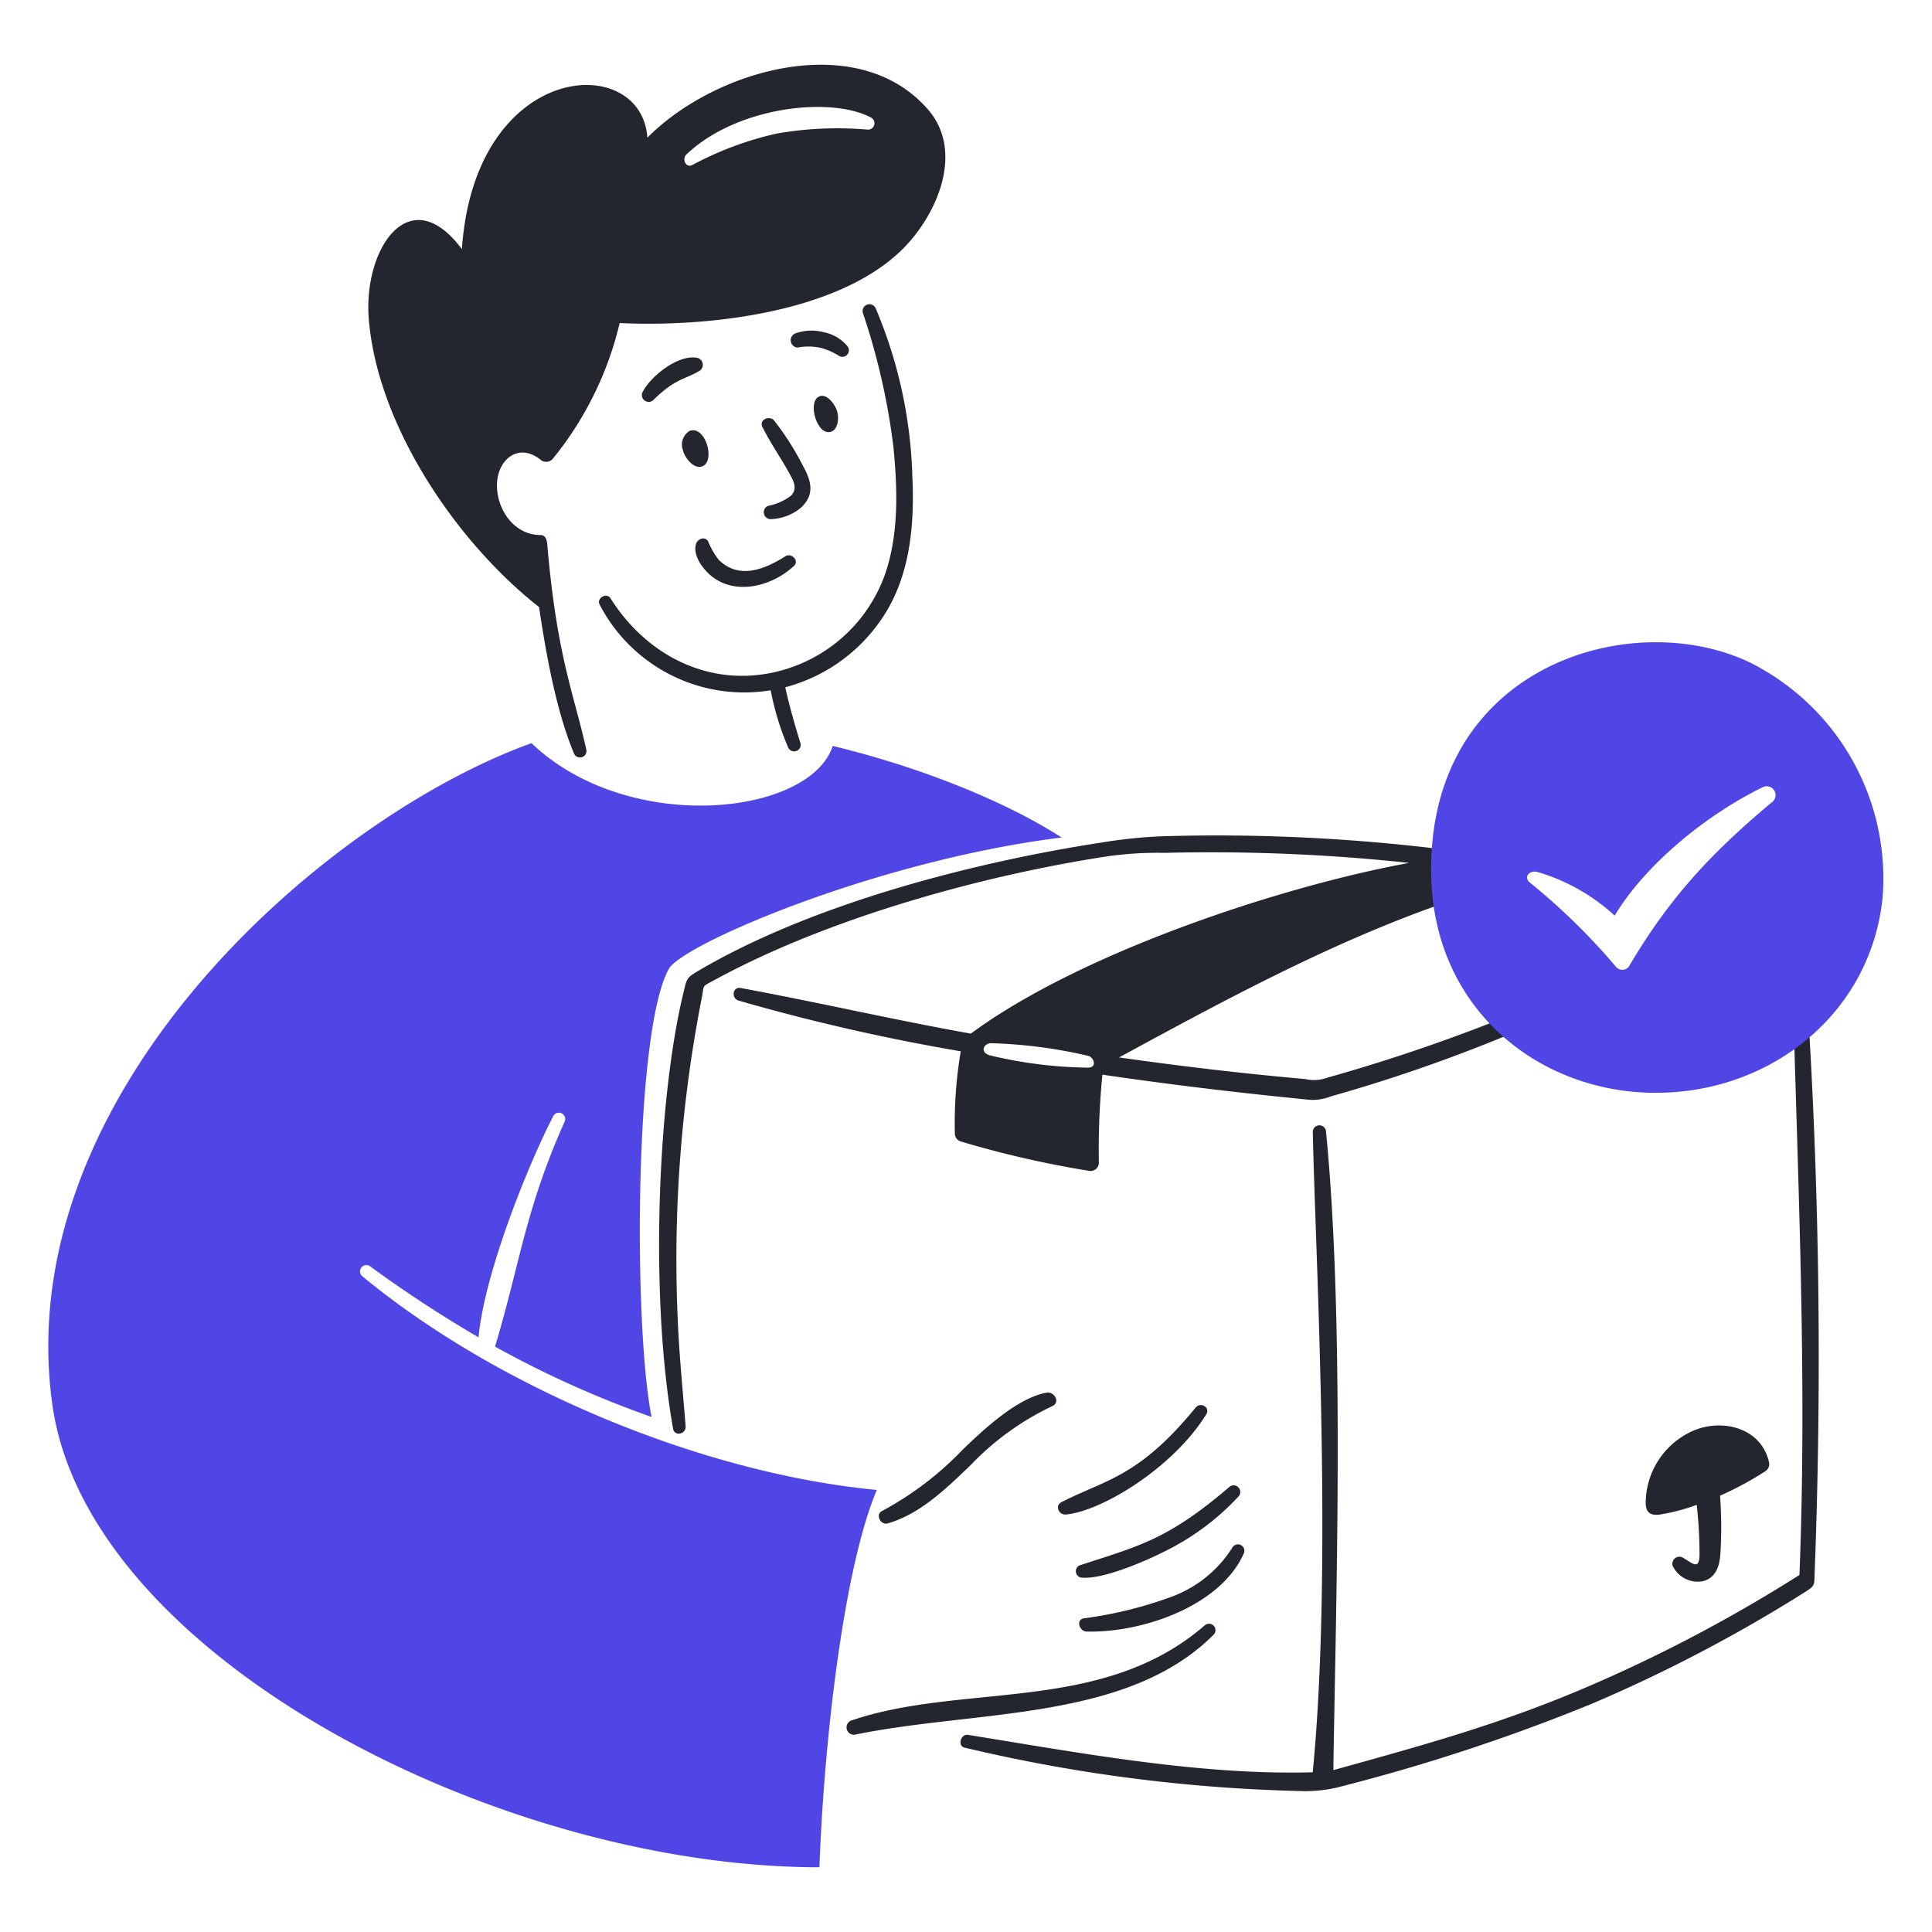
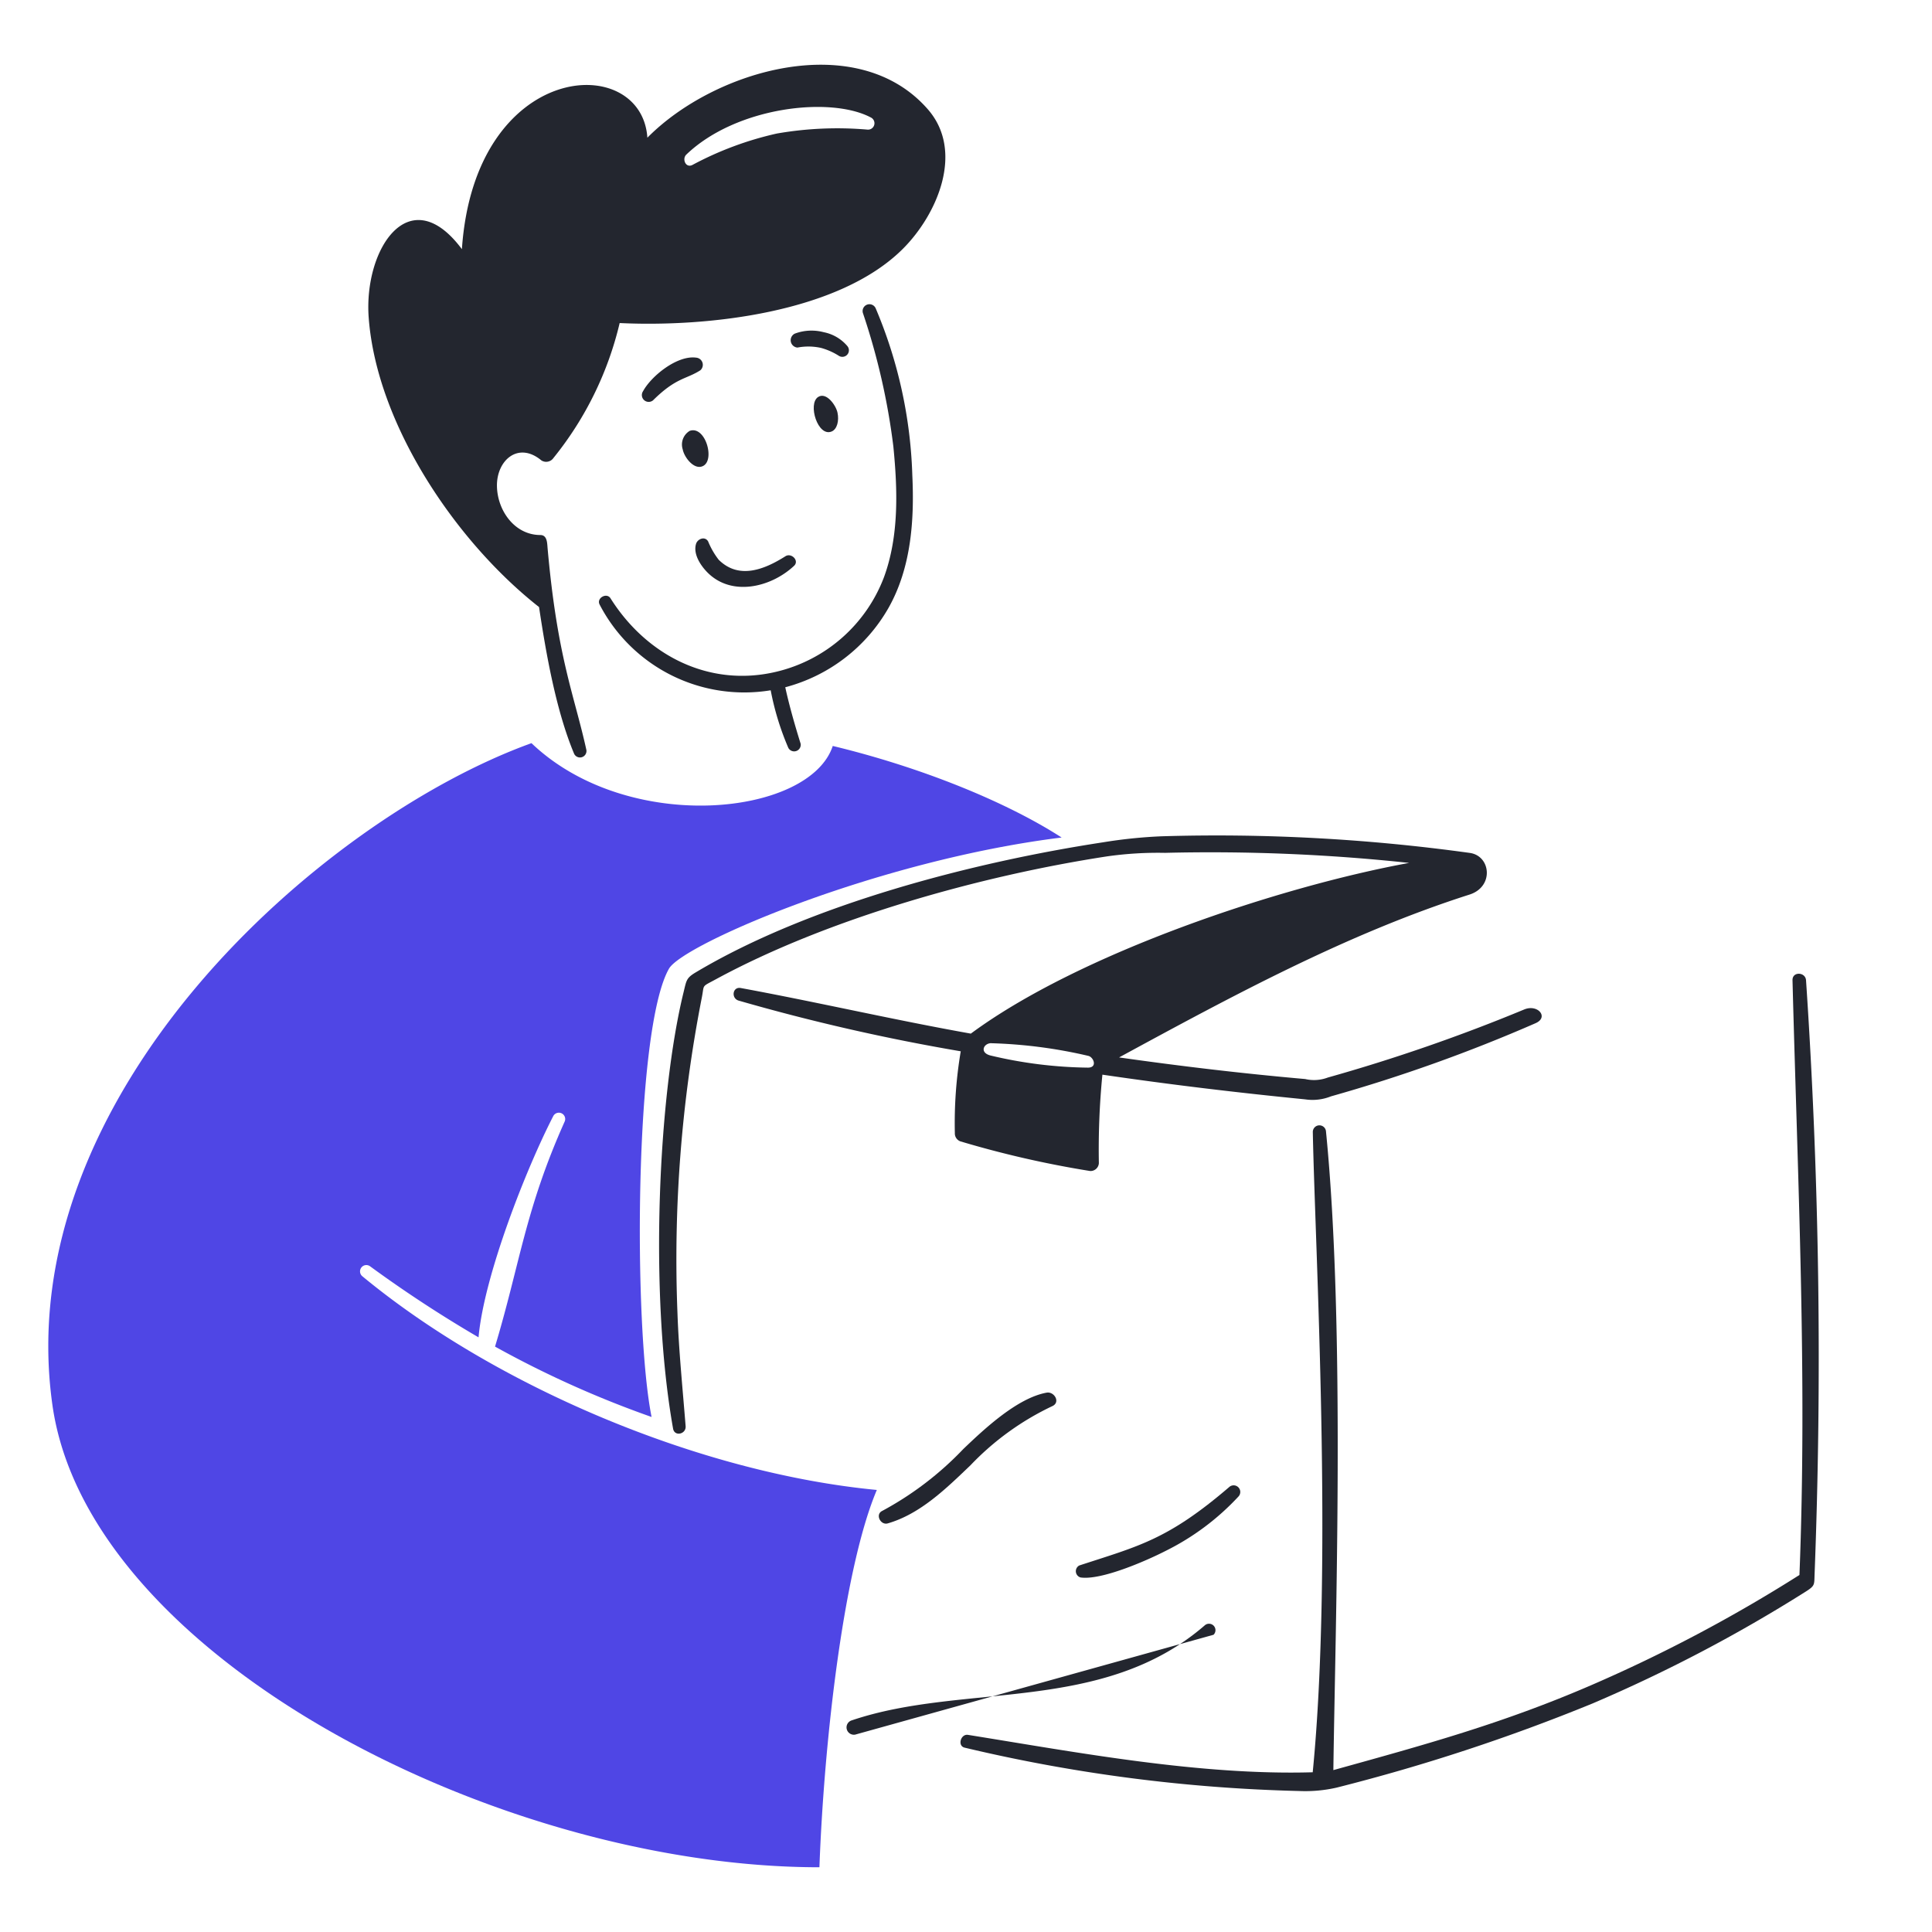
<svg xmlns="http://www.w3.org/2000/svg" viewBox="0 0 200 200">
  <path d="M98.846,117.3a.869.869,0,0,0,.577.854,104.82,104.82,0,0,0,13.42,3.068.864.864,0,0,0,.911-.807,79.465,79.465,0,0,1,.366-9.166c7.007,1.028,13.94,1.859,20.982,2.555a5.137,5.137,0,0,0,2.677-.309,164.35,164.35,0,0,0,21.159-7.564c1.433-.606.274-2-1.128-1.441a181.132,181.132,0,0,1-20.364,7.059,4.021,4.021,0,0,1-2.334.152c-6.444-.564-12.866-1.328-19.266-2.237,11.661-6.33,23.577-12.8,36.28-16.858,2.564-.82,2.2-4.028.011-4.314a190.633,190.633,0,0,0-31.878-1.72,50.762,50.762,0,0,0-6.065.623c-13.391,2.044-30.38,6.422-42.186,13.473-.977.584-.945.826-1.249,2.063-2.585,10.542-3.591,31-1.083,45.159.151.856,1.36.576,1.3-.249-.308-3.9-.706-7.776-.844-11.685a140.731,140.731,0,0,1,2.516-32.666c.286-1.43-.084-1.078,1.442-1.907,11.678-6.345,27.55-10.748,40.53-12.734a37.48,37.48,0,0,1,5.989-.362,192.885,192.885,0,0,1,25.263,1.041C132.527,91.769,111.774,98.665,100.5,107c-7.992-1.425-15.861-3.255-23.813-4.72-.858-.159-1.02,1.057-.231,1.3a210.763,210.763,0,0,0,23,5.25A44.641,44.641,0,0,0,98.846,117.3Zm3.758-9.306a50.161,50.161,0,0,1,10.078,1.314c.543.152.948,1.218-.071,1.213a45.51,45.51,0,0,1-10.091-1.26C101.39,108.964,101.809,108.008,102.6,107.989Z" fill="#23262f" />
  <path d="M79.782,71.458a28.477,28.477,0,0,0,1.824,5.957.681.681,0,0,0,1.276-.425c-.625-2.007-1.2-4.04-1.592-5.845A17.411,17.411,0,0,0,91.978,62.93c2.341-4.143,2.686-9.065,2.465-13.723a47.955,47.955,0,0,0-3.789-17.282.706.706,0,0,0-1.312.521,69.929,69.929,0,0,1,3.137,13.765c.441,4.458.6,9.24-.96,13.513a15.817,15.817,0,0,1-11.25,9.837c-6.9,1.6-13.357-1.732-17.07-7.625-.392-.623-1.46-.036-1.135.631A16.868,16.868,0,0,0,79.782,71.458Z" fill="#23262f" />
-   <path d="M83.1,48.182a28.854,28.854,0,0,0-2.965-4.652c-.475-.555-1.587-.095-1.213.662.884,1.788,2.064,3.42,2.994,5.185.361.684.558,1.333-.035,1.941a5.723,5.723,0,0,1-2.375,1.049.716.716,0,0,0,.329,1.374,5.162,5.162,0,0,0,3.054-1.162C84.424,51.172,83.954,49.723,83.1,48.182Z" fill="#23262f" />
  <path d="M72.077,37.025c-1.944-.28-4.651,1.885-5.511,3.477a.707.707,0,0,0,1.034.942c2.392-2.375,3.426-2.166,4.9-3.113A.747.747,0,0,0,72.077,37.025Z" fill="#23262f" />
  <path d="M87.725,35.834a4.288,4.288,0,0,0-2.456-1.445,4.944,4.944,0,0,0-2.994.149.762.762,0,0,0,.275,1.442,6.038,6.038,0,0,1,2.44.035,6.769,6.769,0,0,1,1.854.823A.677.677,0,0,0,87.725,35.834Z" fill="#23262f" />
  <path d="M84.685,41.1c-1.089.723-.021,4.174,1.413,3.565.563-.239.778-1.113.6-1.947C86.54,41.953,85.537,40.538,84.685,41.1Z" fill="#23262f" />
  <path d="M72.815,48.22c1.21-.677.182-4.181-1.415-3.617a1.644,1.644,0,0,0-.724,1.921C70.836,47.366,71.9,48.734,72.815,48.22Z" fill="#23262f" />
  <path d="M82.2,58.575c.573-.534-.276-1.382-.892-.993-2.158,1.365-4.81,2.447-6.909.364a8.049,8.049,0,0,1-1.094-1.9c-.334-.569-1.095-.262-1.252.259-.31,1.03.444,2.187,1.118,2.89C75.676,61.808,79.8,60.821,82.2,58.575Z" fill="#23262f" />
-   <path d="M125.627,169.23a.667.667,0,0,0-.905-.979c-10.613,9.2-24.945,5.913-36.541,9.838a.76.76,0,0,0,.351,1.477C101.13,176.98,116.646,178.214,125.627,169.23Z" fill="#23262f" />
-   <path d="M112.484,168.9c5.9.132,13.9-2.706,16.274-8.092a.665.665,0,0,0-1.194-.584,12.578,12.578,0,0,1-6.1,5,41.989,41.989,0,0,1-9.271,2.308C111.346,167.668,111.737,168.883,112.484,168.9Z" fill="#23262f" />
+   <path d="M125.627,169.23a.667.667,0,0,0-.905-.979c-10.613,9.2-24.945,5.913-36.541,9.838a.76.76,0,0,0,.351,1.477Z" fill="#23262f" />
  <path d="M111.868,163.3c2.165.3,6.8-1.728,8.805-2.755a26.051,26.051,0,0,0,7.537-5.631.686.686,0,0,0-.96-.978c-6.4,5.491-9.416,6.12-15.531,8.125A.673.673,0,0,0,111.868,163.3Z" fill="#23262f" />
-   <path d="M124.866,146.421c.456-.736-.583-1.34-1.1-.7-5.96,7.277-9.369,7.449-13.881,9.778-.741.382-.259,1.354.471,1.283C114.16,156.407,121.5,151.864,124.866,146.421Z" fill="#23262f" />
  <path d="M99.724,150a33.446,33.446,0,0,1-8.4,6.41c-.745.362-.175,1.508.58,1.29,3.387-.981,6.077-3.645,8.559-6.014a28.517,28.517,0,0,1,8.5-6.137c.84-.417.158-1.525-.622-1.381C105.316,144.721,101.92,147.9,99.724,150Z" fill="#23262f" />
  <path d="M186.96,101.48c-.058-.873-1.421-.931-1.4-.011.53,20.555,1.533,40.988.718,61.572a155.719,155.719,0,0,1-21.6,11.428c-9.139,3.949-17.218,6.157-26.649,8.772.2-15.121,1.248-45.873-.762-66.1a.683.683,0,0,0-1.365.044c.224,11.84,2.112,44.7-.01,66.28-11.674.336-24.2-2.028-35.685-3.872-.754-.121-1.122,1.143-.347,1.324a166.807,166.807,0,0,0,34.669,4.489,14.532,14.532,0,0,0,3.841-.353,196.931,196.931,0,0,0,26.488-8.71,155.666,155.666,0,0,0,22.022-11.55c1.015-.639.925-.72.964-1.774A583.064,583.064,0,0,0,186.96,101.48Z" fill="#23262f" />
-   <path d="M171.715,156.8a19.422,19.422,0,0,0,3.927-1.021,45.924,45.924,0,0,1,.293,5.1c0,1.808-.8.863-1.807.33a.724.724,0,0,0-.96.919,2.886,2.886,0,0,0,3.059,1.569c1.368-.317,1.771-1.518,1.864-2.782a45.4,45.4,0,0,0-.03-6.083,33.462,33.462,0,0,0,4.688-2.532.874.874,0,0,0,.372-.962c-.818-3.553-4.86-4.535-7.885-3.209a8.206,8.206,0,0,0-4.873,7.568C170.419,156.608,170.9,156.882,171.715,156.8Z" fill="#23262f" />
  <path d="M56.686,56.743c-.046-.525-.033-1.355-.75-1.357-2.667-.006-4.441-2.535-4.492-5.041-.054-2.686,2.2-4.683,4.6-2.684a.914.914,0,0,0,1.246-.247,35,35,0,0,0,6.857-13.972c9.079.436,22.665-1.041,29.317-7.682,3.554-3.547,6.4-10.082,2.582-14.45C88.76,2.968,74.013,7.174,67.016,14.255c-.6-8.971-17.869-8.033-19.2,11.539-5.415-7.257-10.189-.038-9.647,7.115.836,11.02,9,23.155,17.633,29.934.724,4.841,1.775,10.774,3.637,15.2a.672.672,0,0,0,1.265-.4C59.447,71.919,57.7,68.148,56.686,56.743ZM71.05,16c5.171-4.954,14.923-6.054,19.1-3.838a.662.662,0,0,1-.349,1.255,36.467,36.467,0,0,0-9.383.406,34.353,34.353,0,0,0-8.747,3.257C70.973,17.422,70.583,16.443,71.05,16Z" fill="#23262f" />
  <path d="M109.9,86.7c-5.672-3.659-14.458-7.253-23.693-9.479-2.383,7.249-21.176,9.269-31.19-.29C33.147,84.828.914,113.483,5.427,145.449c3.679,26.059,46.162,47.849,79.4,47.849.478-13.142,2.524-30.984,5.942-39.059-18.319-1.75-39.478-10.725-53.272-22.132a.653.653,0,0,1,.818-1.017,130.256,130.256,0,0,0,11.224,7.351c.567-6.384,4.937-17.467,7.723-22.88a.655.655,0,0,1,1.184.561c-4.086,9.135-4.6,14.636-7.2,23.277a105.565,105.565,0,0,0,16.206,7.286c-1.881-9.382-1.8-40.094,1.8-46.406C70.707,97.733,90.818,89.065,109.9,86.7Z" fill="#4f46e5" />
-   <path d="M181.119,68.564c-12.287-5.855-33.451.377-32.96,22.155.323,14.361,12.068,23.088,24.709,22.368,11.364-.647,20.83-8.726,22.014-20.126A25,25,0,0,0,181.119,68.564Zm2.271,14.513c-6.272,5.252-10.592,9.877-14.782,17a.852.852,0,0,1-1.343-.019,66.646,66.646,0,0,0-8.912-8.712c-.634-.546-.069-1.3.825-1.073a20.212,20.212,0,0,1,7.973,4.512c3.256-5.435,9.745-10.6,15.405-13.328A.916.916,0,0,1,183.39,83.077Z" fill="#4f46e5" />
</svg>